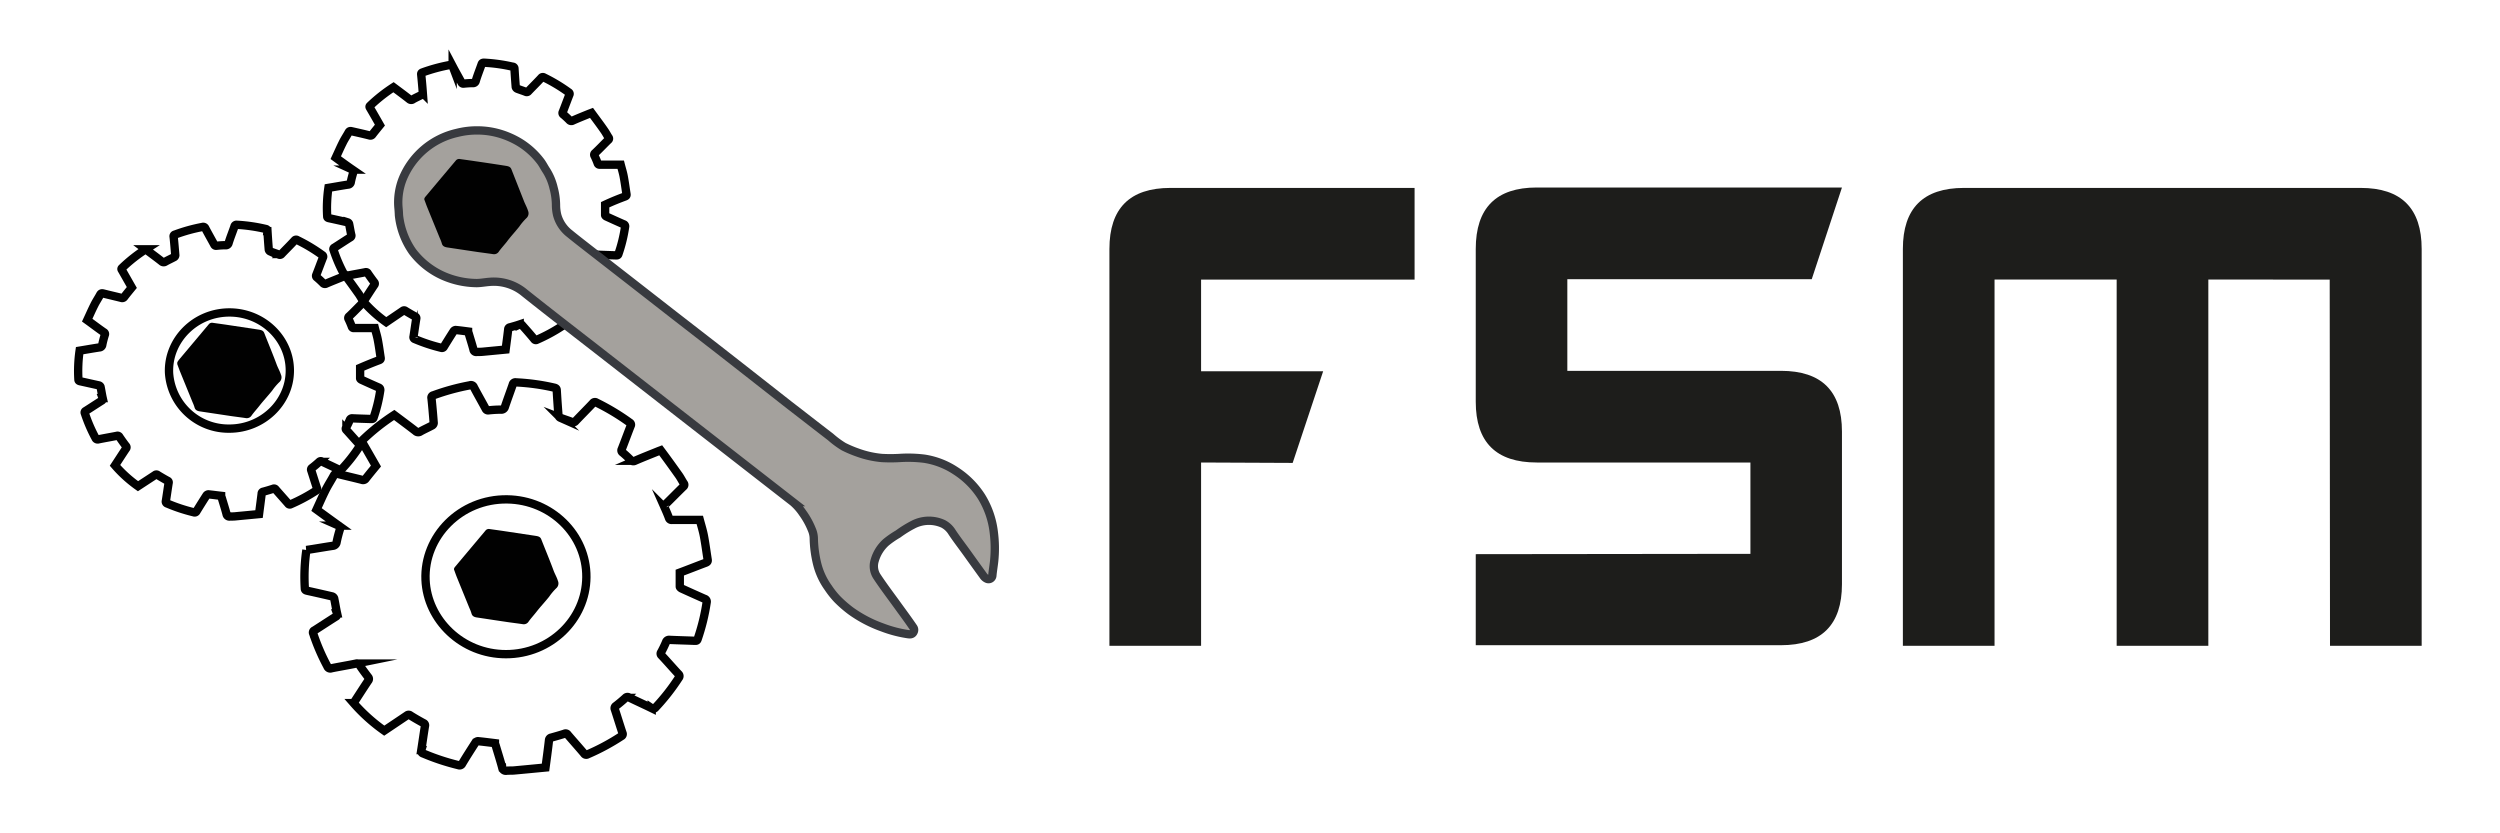
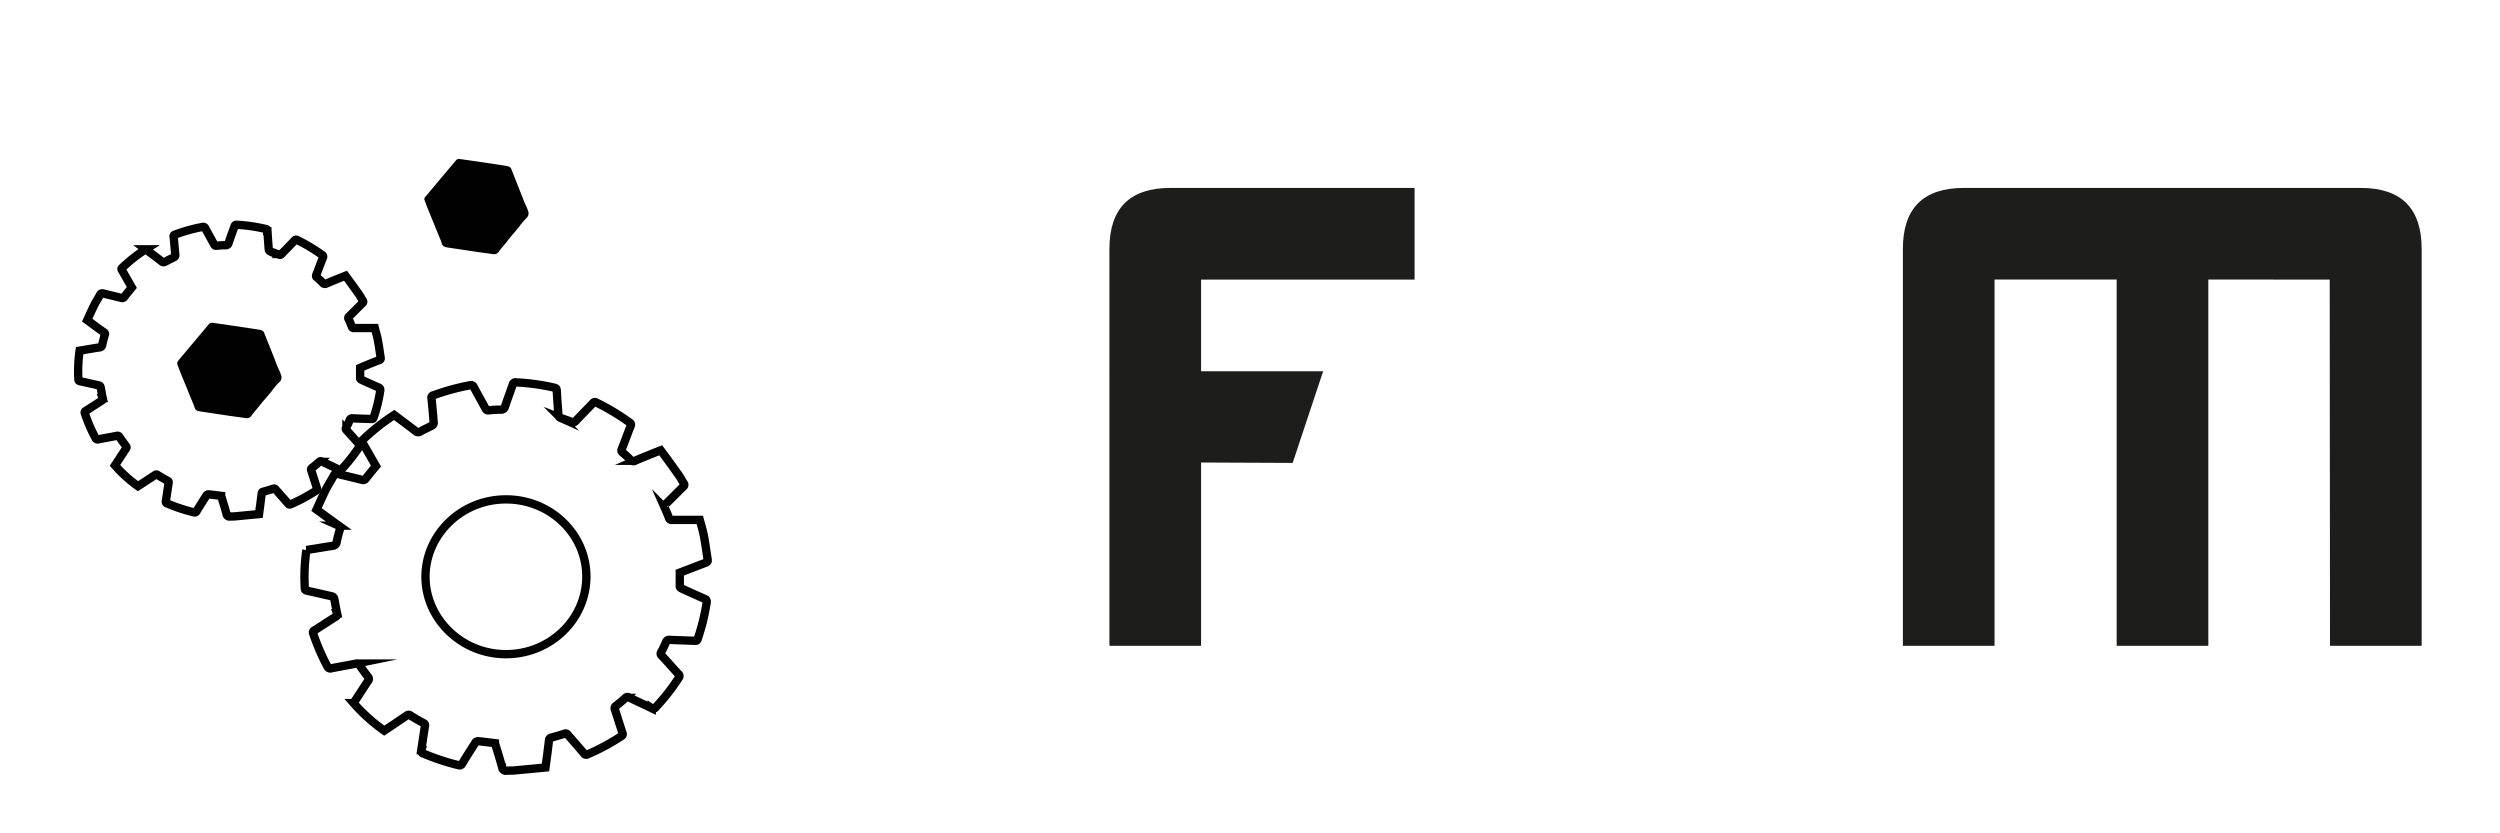
<svg xmlns="http://www.w3.org/2000/svg" id="Capa_1" data-name="Capa 1" viewBox="0 0 600 200">
  <defs>
    <style>
      .cls-1 {
        fill: #1d1d1b;
      }

      .cls-2 {
        fill: none;
        stroke: #010101;
      }

      .cls-2, .cls-3 {
        stroke-miterlimit: 10;
        stroke-width: 2px;
      }

      .cls-3 {
        fill: #a4a19d;
        stroke: #383a3f;
      }

      .cls-4 {
        fill: #010101;
      }
    </style>
  </defs>
  <title>I</title>
  <g>
    <g>
      <path class="cls-1" d="M288.26,111v44h-22V59.75q0-14.64,14.65-14.65h58.59v22H288.26v22h29.3l-7.32,22Z" />
-       <path class="cls-1" d="M434.82,67H376.16v22h51.26q14.65,0,14.65,14.58v36.62q0,14.64-14.65,14.65H354.18V133l65.92-.08V111H368.83q-14.65,0-14.65-14.58V59.75Q354.18,45,368.83,45h73.24Z" />
      <path class="cls-1" d="M530,67.08V155h-22V67.08H478.69V155h-22V59.75q0-14.64,14.65-14.65h95.21q14.65,0,14.65,14.65V155h-22l-.07-87.89Z" />
    </g>
    <g>
-       <path class="cls-2" d="M150,47.16c.3-.11.41-.25.36-.55-.22-1.4-.4-2.8-.66-4.19-.18-1-.47-1.88-.73-2.9-1.7,0-3.33,0-5,0a.46.46,0,0,1-.53-.34,18.84,18.84,0,0,0-.76-1.79.48.48,0,0,1,.13-.65c1.07-1,2.11-2.11,3.18-3.15a.4.4,0,0,0,.07-.6c-.32-.5-.58-1-.92-1.51-1-1.47-2.12-2.93-3.18-4.39l-.53.2c-1.35.55-2.71,1.09-4,1.67a.62.62,0,0,1-.8-.16c-.45-.45-.92-.89-1.41-1.3a.45.45,0,0,1-.16-.61c.54-1.38,1.05-2.77,1.59-4.15a.42.42,0,0,0-.17-.59,39.63,39.63,0,0,0-5.94-3.57.45.45,0,0,0-.62.1c-1,1.08-2.08,2.14-3.11,3.22a.48.48,0,0,1-.62.14c-.68-.27-1.39-.48-2.06-.75a.65.65,0,0,1-.35-.41c-.12-1.47-.22-2.95-.31-4.42A.45.45,0,0,0,123,16a39.38,39.38,0,0,0-6.84-.95c-.35,0-.48.09-.58.39-.46,1.33-1,2.64-1.4,4a.64.64,0,0,1-.73.5c-.72,0-1.44.06-2.15.13a.48.48,0,0,1-.54-.28c-.7-1.29-1.43-2.57-2.12-3.88a.53.53,0,0,0-.68-.31,40.89,40.89,0,0,0-6.55,1.78c-.28.1-.35.22-.32.52.15,1.47.28,2.94.39,4.42a.57.57,0,0,1-.24.42c-.7.37-1.43.69-2.12,1.08a.65.65,0,0,1-.86,0c-1.26-1-2.54-1.93-3.82-2.89a37.62,37.62,0,0,0-5.63,4.45c-.21.2-.11.34,0,.53.8,1.37,1.59,2.75,2.37,4.12-.61.75-1.22,1.49-1.8,2.25a.57.57,0,0,1-.7.22c-1.42-.36-2.85-.68-4.28-1-.34-.09-.56-.06-.74.28-.45.83-1,1.63-1.41,2.48-.59,1.18-1.12,2.39-1.67,3.58,1.37,1,2.66,1.95,4,2.87a.46.46,0,0,1,.22.62c-.23.77-.44,1.54-.6,2.33a.69.69,0,0,1-.7.65c-1.56.24-3.11.52-4.68.78a33.52,33.52,0,0,0-.29,6.85c0,.29.17.36.42.42,1.5.32,3,.66,4.48,1a.54.54,0,0,1,.35.34c.19.89.32,1.79.53,2.68a.48.48,0,0,1-.27.61c-1.27.8-2.52,1.63-3.79,2.44a.38.38,0,0,0-.2.53,35.31,35.31,0,0,0,2.52,5.87.56.56,0,0,0,.72.34c1.45-.3,2.92-.54,4.38-.83a.49.49,0,0,1,.61.27c.5.72,1,1.43,1.54,2.13a.48.48,0,0,1,0,.66c-.88,1.32-1.74,2.66-2.6,4a31.37,31.37,0,0,0,5.47,4.92l4-2.72a.47.47,0,0,1,.6,0c.77.47,1.56.93,2.35,1.36a.42.42,0,0,1,.26.52c-.23,1.43-.43,2.87-.65,4.3a.48.48,0,0,0,.34.61,40.65,40.65,0,0,0,6.29,2.08.51.51,0,0,0,.66-.27q1.14-1.87,2.33-3.72a.69.69,0,0,1,.47-.28c1,.09,2,.23,3,.36,0,.13.09.28.14.42.38,1.3.8,2.59,1.15,3.9a.66.66,0,0,0,.81.58c.49,0,1,0,1.48-.05l5.43-.52c.22-1.71.44-3.28.62-4.86a.47.47,0,0,1,.42-.47c.79-.22,1.57-.44,2.34-.7a.45.45,0,0,1,.57.17c1,1.13,2,2.25,2.92,3.38a.45.45,0,0,0,.62.14,39.7,39.7,0,0,0,6-3.24.41.41,0,0,0,.19-.58c-.46-1.4-.89-2.82-1.35-4.23a.45.45,0,0,1,.19-.59c.59-.45,1.16-.93,1.7-1.43a.49.49,0,0,1,.64-.08c1.34.65,2.7,1.26,4,1.92a.5.5,0,0,0,.7-.14,38,38,0,0,0,4.13-5.27.47.47,0,0,0-.07-.69c-1-1.09-2-2.21-3-3.31a.41.41,0,0,1-.07-.57c.31-.59.6-1.19.86-1.8a.58.58,0,0,1,.65-.41c1.49.07,3,.11,4.46.16.24,0,.43,0,.53-.25a35.94,35.94,0,0,0,1.62-6.6.51.51,0,0,0-.38-.63c-1.37-.6-2.73-1.22-4.09-1.84-.14-.06-.32-.22-.32-.34,0-.84,0-1.69,0-2.49C147,48.31,148.49,47.72,150,47.16Z" />
-       <path class="cls-3" d="M95.75,51.66A18.69,18.69,0,0,0,99,60.37a18.86,18.86,0,0,0,7.35,5.83,20.51,20.51,0,0,0,8,1.74c1,0,2.07-.21,3.11-.29a11.47,11.47,0,0,1,8.45,2.65c6.48,5.17,13.07,10.22,19.62,15.33q7.57,5.9,15.16,11.81l29.65,23.07a13.36,13.36,0,0,1,2.31,2.62,18.48,18.48,0,0,1,2.2,4,5.46,5.46,0,0,1,.46,2.15,27.81,27.81,0,0,0,.82,6.09,16.65,16.65,0,0,0,2.64,5.68,20.43,20.43,0,0,0,2.21,2.78,28.89,28.89,0,0,0,3.17,2.76,30.51,30.51,0,0,0,7.63,4,29.08,29.08,0,0,0,5.89,1.57c.54.08,1.26.25,1.6-.51a1,1,0,0,0-.06-1.05c-1.2-1.77-2.48-3.49-3.73-5.22-1.68-2.33-3.42-4.61-5-7a4.5,4.5,0,0,1-.53-3.92,9.24,9.24,0,0,1,2.68-4.29,21.35,21.35,0,0,1,2.89-2,26.81,26.81,0,0,1,3.58-2.23,8.19,8.19,0,0,1,7.27-.21,5.5,5.5,0,0,1,2.12,2c1.16,1.75,2.46,3.41,3.68,5.12s2.55,3.55,3.83,5.32a2,2,0,0,0,.84.73.92.92,0,0,0,1.32-.71c.1-1.15.3-2.29.43-3.44a30,30,0,0,0-.08-7,20.85,20.85,0,0,0-3-8.61,20.45,20.45,0,0,0-6.17-6.15,18.77,18.77,0,0,0-7.5-2.9,31.27,31.27,0,0,0-6-.17,37,37,0,0,1-4.21,0,23.15,23.15,0,0,1-5.87-1.33,27.31,27.31,0,0,1-3.29-1.4,21.92,21.92,0,0,1-3.15-2.33c-3.34-2.56-6.65-5.15-10-7.73L179.08,89.1,172.56,84l-10.78-8.36L151,67.24l-9.48-7.37c-1.61-1.26-3.23-2.5-4.8-3.79a8.48,8.48,0,0,1-3-4.48,10.67,10.67,0,0,1-.28-2.43,16.47,16.47,0,0,0-.58-4.08,13.71,13.71,0,0,0-1.7-4.11c-.54-.79-.94-1.67-1.55-2.42a18.5,18.5,0,0,0-4.69-4.25,20.3,20.3,0,0,0-4.51-2.09,19.11,19.11,0,0,0-5.62-.92,19.56,19.56,0,0,0-5.17.61A18.48,18.48,0,0,0,96.62,43a15.3,15.3,0,0,0-1,6.75C95.69,50.43,95.73,51.09,95.75,51.66Z" />
      <path class="cls-4" d="M101.87,48c-.13-.4.14-.68.36-.94q3.57-4.26,7.15-8.51a1,1,0,0,1,.94-.39c1.26.18,2.53.35,3.79.54,2.41.35,4.83.71,7.24,1.09.56.09,1.12.18,1.38.82,1,2.54,2,5.06,3,7.61.31.81.75,1.55,1,2.38a1.55,1.55,0,0,1-.43,1.79,13.77,13.77,0,0,0-1.68,2c-1,1.26-2.08,2.4-3,3.65-.61.77-1.28,1.49-1.86,2.28a1.35,1.35,0,0,1-1.38.68c-1.27-.19-2.55-.35-3.82-.53l-7.18-1.08c-.65-.1-1.18-.29-1.35-1a9.79,9.79,0,0,0-.49-1.27c-1-2.45-2-4.9-3-7.36-.23-.57-.43-1.15-.65-1.73" />
      <path class="cls-2" d="M91,86.44c.3-.11.41-.25.36-.55-.22-1.41-.4-2.83-.67-4.24-.18-1-.47-1.89-.73-2.92-1.71,0-3.37,0-5,0a.46.46,0,0,1-.53-.35c-.23-.61-.49-1.21-.77-1.8a.48.48,0,0,1,.13-.66c1.08-1,2.13-2.13,3.21-3.18a.4.4,0,0,0,.07-.61c-.32-.5-.59-1-.93-1.51-1.06-1.49-2.14-3-3.21-4.44l-.53.2c-1.37.56-2.75,1.1-4.1,1.68a.61.61,0,0,1-.8-.15c-.46-.46-.93-.9-1.43-1.32A.46.46,0,0,1,75.9,66c.55-1.39,1.06-2.8,1.61-4.19a.43.43,0,0,0-.18-.6,39.79,39.79,0,0,0-6-3.6.45.45,0,0,0-.63.1c-1,1.09-2.09,2.16-3.13,3.25a.5.5,0,0,1-.64.14c-.68-.27-1.39-.49-2.08-.76a.6.6,0,0,1-.34-.41c-.13-1.49-.23-3-.32-4.47a.47.47,0,0,0-.43-.51,39.12,39.12,0,0,0-6.9-1,.5.5,0,0,0-.59.4c-.46,1.34-1,2.66-1.41,4a.65.65,0,0,1-.74.5c-.72,0-1.45.06-2.17.13a.48.48,0,0,1-.54-.28c-.71-1.31-1.45-2.6-2.14-3.92a.54.54,0,0,0-.69-.31A40.34,40.34,0,0,0,42,56.3a.41.41,0,0,0-.33.52c.16,1.48.28,3,.4,4.46a.54.54,0,0,1-.25.42c-.71.38-1.44.71-2.14,1.1a.67.67,0,0,1-.87-.06c-1.27-1-2.56-1.94-3.85-2.91a37.16,37.16,0,0,0-5.68,4.49c-.22.2-.12.35,0,.53L31.64,69c-.62.76-1.24,1.5-1.82,2.27a.58.58,0,0,1-.71.22c-1.43-.36-2.88-.69-4.31-1.05-.36-.09-.57-.06-.76.28-.45.84-1,1.65-1.42,2.51-.6,1.19-1.13,2.41-1.69,3.61,1.39,1,2.69,2,4,2.9a.47.47,0,0,1,.23.62,24,24,0,0,0-.61,2.36.71.71,0,0,1-.71.66c-1.57.24-3.14.52-4.73.78a34.2,34.2,0,0,0-.29,6.92c0,.29.17.36.43.42,1.51.33,3,.67,4.52,1a.58.58,0,0,1,.36.34c.19.9.32,1.82.52,2.71a.49.49,0,0,1-.26.62c-1.29.81-2.55,1.65-3.83,2.46a.39.39,0,0,0-.2.54,36.05,36.05,0,0,0,2.55,5.93.56.56,0,0,0,.72.34c1.47-.3,2.95-.55,4.42-.84a.5.5,0,0,1,.62.27c.5.73,1,1.45,1.55,2.15a.47.47,0,0,1,0,.67c-.89,1.33-1.75,2.68-2.62,4a30.81,30.81,0,0,0,5.52,5L37.23,114a.46.46,0,0,1,.61,0q1.17.72,2.37,1.38a.41.41,0,0,1,.26.52c-.23,1.45-.43,2.89-.66,4.34a.48.48,0,0,0,.35.61,40.37,40.37,0,0,0,6.35,2.1.5.5,0,0,0,.67-.27q1.16-1.89,2.35-3.75a.67.67,0,0,1,.47-.29c1,.1,2,.24,3.07.36,0,.14.09.29.14.44.39,1.31.81,2.61,1.16,3.93a.69.69,0,0,0,.83.59c.49,0,1,0,1.48-.06l5.49-.52c.22-1.73.44-3.32.63-4.91a.46.46,0,0,1,.42-.47c.8-.22,1.59-.45,2.37-.71a.45.45,0,0,1,.57.18c1,1.14,2,2.26,3,3.4a.45.45,0,0,0,.62.15,40.48,40.48,0,0,0,6.09-3.27.42.42,0,0,0,.2-.59c-.47-1.42-.91-2.85-1.37-4.27a.47.47,0,0,1,.19-.6c.6-.46,1.17-.94,1.72-1.44a.5.5,0,0,1,.64-.09c1.36.66,2.73,1.28,4.08,1.94a.49.49,0,0,0,.71-.14,37.43,37.43,0,0,0,4.17-5.32.47.47,0,0,0-.07-.69c-1-1.11-2-2.24-3-3.34a.42.42,0,0,1-.07-.58c.31-.59.61-1.2.87-1.82a.59.59,0,0,1,.66-.41c1.5.07,3,.11,4.5.16.24,0,.43,0,.54-.26a36.38,36.38,0,0,0,1.63-6.66c0-.34-.08-.5-.39-.64-1.38-.6-2.75-1.22-4.12-1.85-.14-.06-.33-.22-.33-.34,0-.85,0-1.71,0-2.52C88,87.61,89.49,87,91,86.44Z" />
-       <path class="cls-2" d="M55.05,102.87A14.3,14.3,0,0,1,40.57,89.49c-.33-7.82,6.28-14.61,14.7-14.5,7.92.11,14.32,6.37,14.29,14S63,102.87,55.05,102.87Z" />
      <path class="cls-4" d="M42.57,87.37c-.13-.41.14-.68.36-1l7.15-8.51a1,1,0,0,1,.94-.39c1.26.18,2.53.35,3.79.54l7.24,1.09c.56.09,1.12.18,1.37.82,1,2.55,2.06,5.07,3,7.62.3.8.75,1.55,1,2.37A1.54,1.54,0,0,1,67,91.75a13.75,13.75,0,0,0-1.68,2c-1,1.25-2.08,2.39-3.06,3.64-.6.77-1.27,1.49-1.85,2.29a1.36,1.36,0,0,1-1.38.67c-1.27-.19-2.55-.34-3.82-.53l-7.18-1.08c-.65-.09-1.18-.29-1.35-1a10.24,10.24,0,0,0-.49-1.26c-1-2.46-2-4.91-3-7.36-.23-.58-.43-1.16-.65-1.73" />
      <path class="cls-2" d="M169.36,135.06c.4-.15.55-.33.48-.74-.3-1.88-.54-3.77-.89-5.64-.24-1.27-.63-2.53-1-3.9-2.28,0-4.48,0-6.69,0a.64.64,0,0,1-.71-.47c-.3-.82-.65-1.62-1-2.41a.63.63,0,0,1,.17-.87c1.44-1.4,2.84-2.84,4.28-4.24a.54.54,0,0,0,.09-.81c-.42-.66-.78-1.38-1.23-2-1.42-2-2.86-4-4.29-5.91-.34.13-.53.19-.7.27-1.83.74-3.66,1.46-5.46,2.24a.84.84,0,0,1-1.07-.21c-.61-.61-1.25-1.2-1.91-1.76a.6.6,0,0,1-.21-.81c.73-1.86,1.41-3.73,2.14-5.59a.56.56,0,0,0-.23-.79,53.76,53.76,0,0,0-8-4.81.59.59,0,0,0-.83.14c-1.38,1.46-2.8,2.88-4.18,4.33a.66.66,0,0,1-.85.19c-.91-.36-1.86-.65-2.77-1a.82.82,0,0,1-.46-.54c-.17-2-.3-4-.42-6,0-.4-.13-.58-.58-.69a51.6,51.6,0,0,0-9.19-1.27.65.65,0,0,0-.79.52c-.62,1.79-1.28,3.56-1.88,5.34a.88.88,0,0,1-1,.68,28,28,0,0,0-2.9.17.63.63,0,0,1-.72-.37c-.94-1.75-1.93-3.47-2.85-5.22a.71.71,0,0,0-.92-.42A54.33,54.33,0,0,0,104,94.88a.55.55,0,0,0-.44.7c.21,2,.38,4,.53,5.94a.74.74,0,0,1-.33.57c-.94.51-1.92.94-2.85,1.46a.88.88,0,0,1-1.16-.08c-1.69-1.31-3.42-2.59-5.14-3.88a50.37,50.37,0,0,0-7.57,6c-.28.27-.16.46,0,.71q1.6,2.77,3.19,5.55c-.82,1-1.65,2-2.43,3a.77.77,0,0,1-.94.31c-1.91-.49-3.84-.93-5.75-1.41-.47-.12-.76-.08-1,.37-.6,1.13-1.31,2.2-1.89,3.34-.8,1.59-1.51,3.22-2.25,4.83,1.84,1.34,3.57,2.61,5.32,3.86a.62.62,0,0,1,.31.83,31.27,31.27,0,0,0-.81,3.13,1,1,0,0,1-.94.89c-2.1.31-4.2.69-6.31,1a44.63,44.63,0,0,0-.38,9.23c0,.38.23.47.57.55q3,.66,6,1.36a.77.77,0,0,1,.47.46c.25,1.2.43,2.41.7,3.61a.64.64,0,0,1-.36.82c-1.71,1.08-3.39,2.19-5.1,3.28a.51.51,0,0,0-.27.72,48.74,48.74,0,0,0,3.4,7.9.74.74,0,0,0,1,.45c2-.4,3.93-.72,5.89-1.12a.68.68,0,0,1,.83.37c.66,1,1.35,1.93,2.07,2.87a.64.64,0,0,1,0,.88c-1.19,1.78-2.34,3.58-3.5,5.36a41.74,41.74,0,0,0,7.36,6.62l5.45-3.66a.62.62,0,0,1,.81,0c1,.64,2.09,1.25,3.16,1.84a.56.56,0,0,1,.35.7c-.31,1.92-.58,3.85-.88,5.78a.65.65,0,0,0,.47.82,54.1,54.1,0,0,0,8.46,2.8.68.68,0,0,0,.89-.37c1-1.67,2.07-3.34,3.14-5a.88.88,0,0,1,.62-.39c1.36.13,2.71.31,4.1.48,0,.18.12.38.18.58.52,1.75,1.07,3.48,1.55,5.24a.9.9,0,0,0,1.1.79c.66-.05,1.32,0,2-.08,2.44-.22,4.88-.46,7.3-.69.31-2.31.6-4.43.84-6.55a.66.66,0,0,1,.58-.63c1-.29,2.11-.59,3.14-.93a.59.59,0,0,1,.77.22c1.3,1.52,2.63,3,3.93,4.54a.6.6,0,0,0,.83.2,52.65,52.65,0,0,0,8.11-4.36.56.56,0,0,0,.27-.78c-.63-1.89-1.21-3.8-1.83-5.69a.63.63,0,0,1,.26-.8c.79-.61,1.55-1.25,2.29-1.92a.65.65,0,0,1,.85-.12c1.81.88,3.64,1.71,5.45,2.59a.67.67,0,0,0,.94-.19,49.8,49.8,0,0,0,5.55-7.09.63.63,0,0,0-.08-.93c-1.37-1.47-2.69-3-4.05-4.45a.56.56,0,0,1-.1-.77c.43-.79.82-1.6,1.17-2.42a.77.77,0,0,1,.87-.55c2,.09,4,.14,6,.22.32,0,.57.05.71-.35a49.42,49.42,0,0,0,2.18-8.88.7.7,0,0,0-.52-.85q-2.76-1.22-5.5-2.47c-.18-.09-.43-.3-.43-.45,0-1.14,0-2.28,0-3.36C165.32,136.62,167.33,135.82,169.36,135.06Z" />
      <path class="cls-2" d="M121.43,157c-10.55,0-18.89-8.19-19.3-17.83-.44-10.42,8.37-19.48,19.6-19.32,10.55.14,19.08,8.48,19,18.66S132.07,157,121.43,157Z" />
-       <path class="cls-4" d="M109,136.81c-.14-.4.14-.68.36-.94,2.37-2.84,4.76-5.67,7.14-8.51a1,1,0,0,1,1-.39c1.26.18,2.52.35,3.78.54l7.24,1.09c.57.09,1.13.18,1.38.82,1,2.54,2.06,5.07,3,7.62.31.8.76,1.55,1,2.37a1.54,1.54,0,0,1-.42,1.79,13.58,13.58,0,0,0-1.68,2c-1,1.26-2.09,2.4-3.06,3.65-.6.77-1.27,1.49-1.85,2.29a1.36,1.36,0,0,1-1.38.67c-1.27-.19-2.55-.34-3.82-.53-2.4-.35-4.79-.72-7.19-1.08-.65-.09-1.17-.29-1.35-1a8.86,8.86,0,0,0-.49-1.26c-1-2.46-2-4.91-3-7.37-.23-.57-.43-1.15-.64-1.73" />
    </g>
  </g>
</svg>